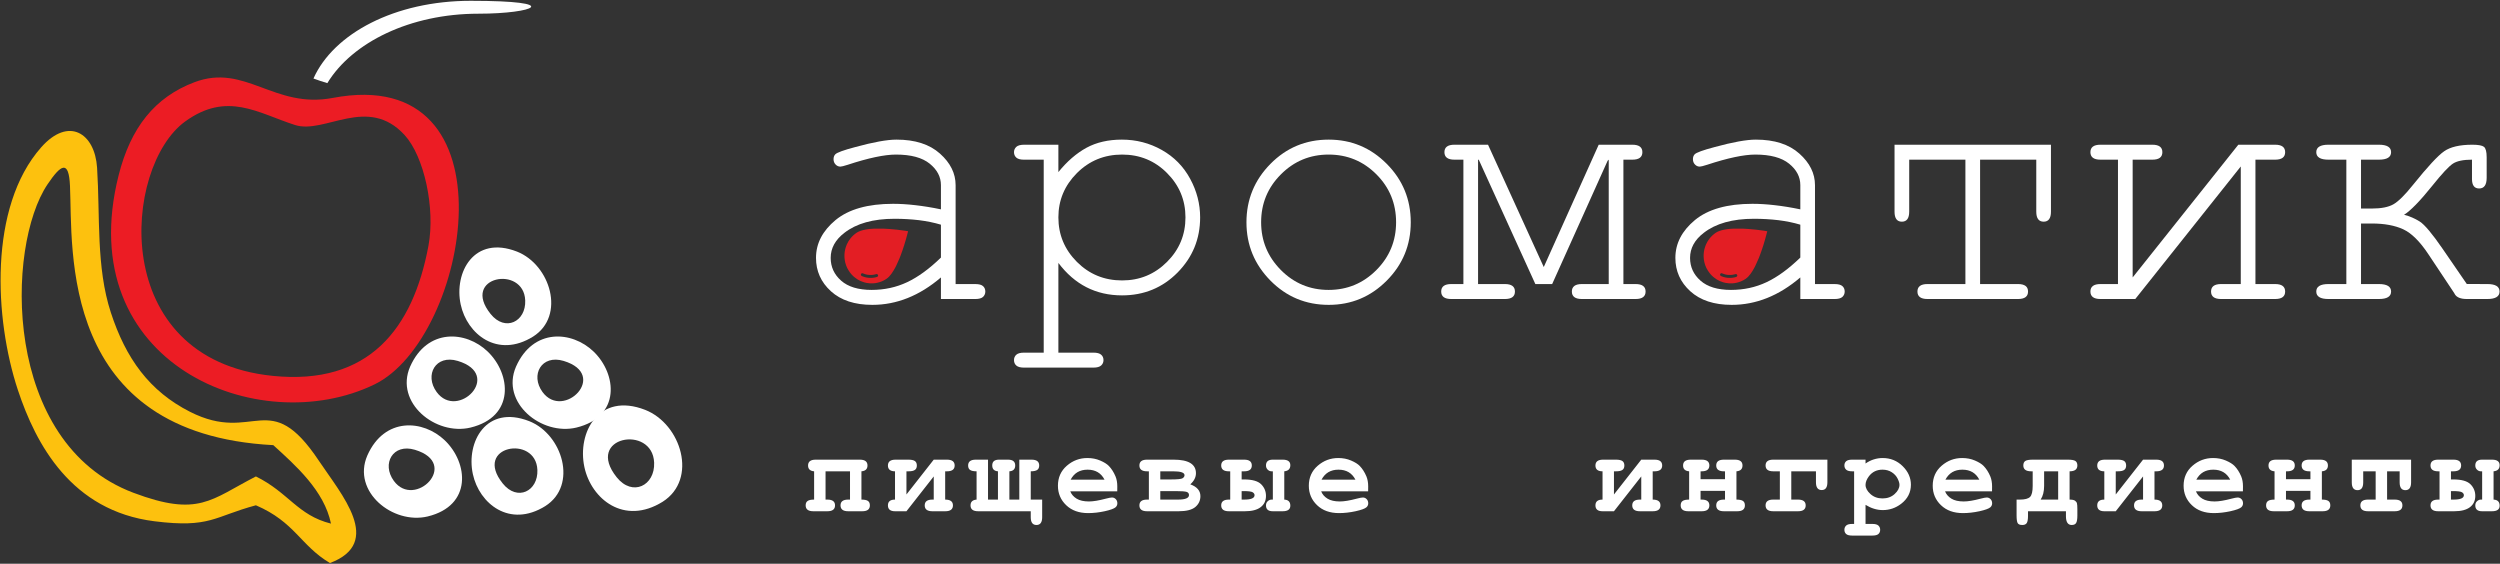
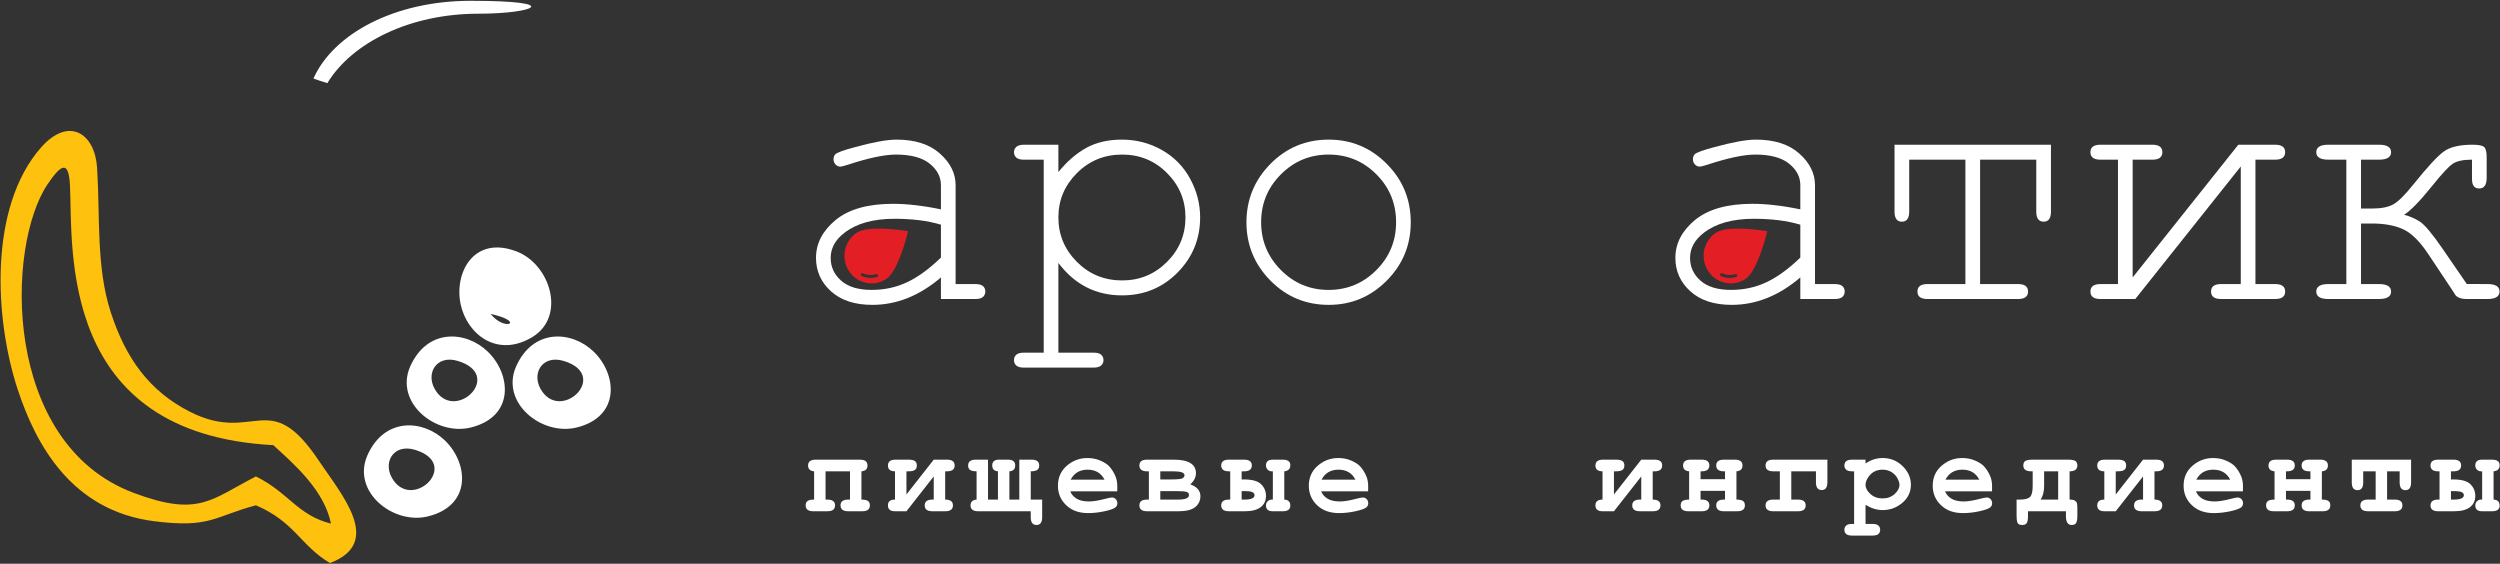
<svg xmlns="http://www.w3.org/2000/svg" width="204" height="46" viewBox="0 0 204 46" fill="none">
  <rect x="0" y="0" width="204" height="46" fill="#333333" stroke="none" />
  <g clip-path="url(#clip0_3635_2312)">
-     <path fill-rule="evenodd" clip-rule="evenodd" d="M34.959 20.071C33.695 26.821 30.102 31.469 22.259 30.672C8.777 29.302 10.024 13.594 15.111 9.912C18.544 7.428 21.033 9.227 24.078 10.202C26.494 10.976 30.008 7.737 33.014 11.018C34.609 12.759 35.536 16.989 34.959 20.071ZM15.865 6.709C12.634 7.931 10.663 10.407 9.679 14.307C5.799 29.696 21.126 35.953 30.564 31.365C38.283 27.612 42.314 5.109 27.147 7.991C22.362 8.901 20.008 5.143 15.865 6.709Z" fill="#EC1C24" />
    <path fill-rule="evenodd" clip-rule="evenodd" d="M22.301 36.324C24.109 37.973 26.456 40.031 27.008 42.727C24.278 42.046 23.558 40.196 20.882 38.877C17.209 40.762 16.222 42.218 10.887 40.21C0.169 36.175 0.465 20.108 3.878 15.042C4.974 13.416 5.615 13.011 5.711 15.167C5.941 20.363 4.768 35.402 22.301 36.324ZM1.458 31.822C2.922 36.244 5.818 41.688 12.608 42.536C17.163 43.105 17.444 42.154 20.882 41.231C24.073 42.602 24.516 44.514 26.924 45.944C31.336 44.28 27.86 40.355 26.014 37.589C21.953 31.505 20.768 36.266 15.509 33.605C12.185 31.921 10.263 29.239 9.043 25.498C7.835 21.79 8.177 17.677 7.922 13.684C7.743 10.873 5.612 9.475 3.358 12.025C-0.936 16.885 -0.461 26.024 1.458 31.822Z" fill="#FDC10E" />
    <path fill-rule="evenodd" clip-rule="evenodd" d="M45.992 29.451C49.727 30.576 45.975 34.324 44.269 31.987C43.255 30.596 44.186 28.907 45.992 29.451ZM42.106 29.919C40.833 32.862 44.191 35.57 47.031 34.891C50.679 34.004 50.344 30.521 48.433 28.684C46.668 26.989 43.507 26.753 42.106 29.919Z" fill="white" />
    <path fill-rule="evenodd" clip-rule="evenodd" d="M37.353 29.451C41.086 30.576 37.334 34.324 35.629 31.987C34.615 30.596 35.546 28.907 37.353 29.451ZM33.465 29.919C32.192 32.862 35.55 35.57 38.391 34.891C42.039 34.004 41.704 30.521 39.792 28.684C38.028 26.989 34.866 26.753 33.465 29.919Z" fill="white" />
    <path fill-rule="evenodd" clip-rule="evenodd" d="M33.86 36.704C37.594 37.828 33.842 41.576 32.137 39.239C31.122 37.848 32.053 36.159 33.86 36.704ZM29.973 37.171C28.7 40.115 32.058 42.822 34.898 42.143C38.546 41.257 38.212 37.773 36.3 35.937C34.536 34.24 31.374 34.005 29.973 37.171Z" fill="white" />
-     <path fill-rule="evenodd" clip-rule="evenodd" d="M41.024 39.452C38.563 36.378 43.735 35.437 43.851 38.348C43.919 40.079 42.216 40.939 41.024 39.452ZM44.493 41.299C47.174 39.599 45.898 35.434 43.176 34.363C39.673 32.999 38.022 36.068 38.584 38.684C39.104 41.098 41.584 43.109 44.493 41.299Z" fill="white" />
-     <path fill-rule="evenodd" clip-rule="evenodd" d="M50.324 38.946C47.663 35.624 53.253 34.608 53.378 37.753C53.452 39.625 51.611 40.554 50.324 38.946ZM54.072 40.943C56.969 39.105 55.59 34.603 52.649 33.446C48.863 31.973 47.079 35.29 47.687 38.116C48.248 40.725 50.928 42.899 54.072 40.943Z" fill="white" />
-     <path fill-rule="evenodd" clip-rule="evenodd" d="M40.032 25.618C37.57 22.544 42.743 21.603 42.858 24.514C42.927 26.245 41.223 27.105 40.032 25.618ZM43.501 27.465C46.181 25.765 44.906 21.6 42.184 20.529C38.68 19.165 37.03 22.234 37.593 24.849C38.111 27.264 40.592 29.275 43.501 27.465Z" fill="white" />
+     <path fill-rule="evenodd" clip-rule="evenodd" d="M40.032 25.618C42.927 26.245 41.223 27.105 40.032 25.618ZM43.501 27.465C46.181 25.765 44.906 21.6 42.184 20.529C38.68 19.165 37.03 22.234 37.593 24.849C38.111 27.264 40.592 29.275 43.501 27.465Z" fill="white" />
    <path fill-rule="evenodd" clip-rule="evenodd" d="M70.292 22.32C70.359 22.275 70.382 22.294 70.432 22.312C70.494 22.334 70.562 22.368 70.627 22.381L70.705 22.401C70.732 22.407 70.761 22.416 70.787 22.418C70.905 22.432 70.986 22.446 71.117 22.437C71.266 22.425 71.319 22.418 71.462 22.379C71.544 22.357 71.587 22.348 71.639 22.429C71.67 22.476 71.653 22.546 71.594 22.585C71.566 22.604 71.431 22.634 71.394 22.642C71.362 22.648 71.33 22.654 71.299 22.658L71.2 22.67C71.09 22.684 70.933 22.677 70.822 22.665C70.724 22.653 70.644 22.63 70.553 22.609C70.537 22.605 70.526 22.601 70.51 22.595C70.494 22.591 70.479 22.586 70.463 22.58C70.427 22.567 70.317 22.528 70.29 22.505C70.233 22.455 70.234 22.359 70.292 22.32ZM69.902 18.99C69.702 19.124 69.526 19.288 69.38 19.477C69.275 19.614 69.18 19.766 69.112 19.923C69.074 20.014 69.033 20.107 69.007 20.202L68.967 20.345C68.901 20.621 68.89 20.905 68.928 21.19C68.967 21.486 69.077 21.809 69.239 22.057C69.307 22.163 69.384 22.275 69.464 22.367C69.608 22.534 69.785 22.682 69.966 22.796C70.135 22.902 70.318 22.979 70.507 23.036C70.572 23.056 70.629 23.069 70.695 23.083C70.886 23.122 71.08 23.131 71.273 23.119C71.375 23.113 71.478 23.097 71.577 23.076C71.846 23.02 72.091 22.918 72.333 22.755C72.647 22.543 72.879 22.152 73.049 21.841C73.055 21.829 73.057 21.824 73.063 21.812C73.069 21.8 73.073 21.794 73.079 21.783C73.087 21.77 73.087 21.766 73.094 21.753L73.139 21.665C73.236 21.459 73.322 21.267 73.41 21.057L73.458 20.933C73.468 20.91 73.474 20.892 73.483 20.87C73.589 20.583 73.694 20.295 73.782 20.003C73.827 19.858 73.874 19.715 73.913 19.568L74.018 19.188C74.038 19.104 74.066 19.021 74.083 18.935C74.088 18.909 74.097 18.893 74.098 18.869L73.913 18.838C73.889 18.836 73.871 18.831 73.847 18.828L73.277 18.753C73.253 18.75 73.234 18.747 73.211 18.745C73.191 18.744 73.17 18.741 73.149 18.738C72.998 18.717 72.731 18.695 72.57 18.686L72.184 18.663C72.161 18.661 72.144 18.661 72.121 18.66L71.341 18.658L71.14 18.671C71.117 18.672 71.096 18.674 71.075 18.675C70.812 18.69 70.42 18.761 70.193 18.847C70.105 18.88 69.996 18.927 69.902 18.99Z" fill="#E31E24" />
    <path fill-rule="evenodd" clip-rule="evenodd" d="M26.711 6.783C28.738 3.455 33.474 1.118 39.039 1.118C43.608 1.118 46.095 0.066 38.404 0.066C32.215 0.066 27.215 2.742 25.578 6.407C25.947 6.541 26.323 6.671 26.711 6.783Z" fill="white" />
    <path d="M69.361 38.459H67.365V40.767H67.514C67.93 40.767 68.139 40.924 68.139 41.238C68.139 41.558 67.93 41.718 67.514 41.718H66.367C65.951 41.718 65.742 41.558 65.742 41.238C65.742 41.071 65.795 40.951 65.903 40.878C66.008 40.803 66.186 40.767 66.432 40.767V38.459C66.103 38.433 65.938 38.274 65.938 37.983C65.938 37.666 66.147 37.508 66.563 37.508H70.162C70.579 37.508 70.787 37.666 70.787 37.983C70.787 38.274 70.622 38.433 70.293 38.459V40.767C70.537 40.767 70.713 40.803 70.821 40.875C70.928 40.948 70.982 41.068 70.982 41.238C70.982 41.558 70.775 41.718 70.358 41.718H69.211C68.795 41.718 68.587 41.558 68.587 41.238C68.587 40.924 68.795 40.767 69.211 40.767H69.361V38.459ZM73.033 40.767V38.459C72.648 38.459 72.455 38.3 72.455 37.985C72.455 37.666 72.663 37.508 73.08 37.508H74.134C74.371 37.508 74.544 37.545 74.652 37.619C74.759 37.694 74.814 37.815 74.814 37.985C74.814 38.153 74.762 38.273 74.654 38.347C74.548 38.422 74.375 38.459 74.134 38.459H73.966V40.349L76.193 37.508H77.275C77.691 37.508 77.9 37.666 77.9 37.985C77.9 38.3 77.691 38.459 77.275 38.459H77.126V40.767C77.549 40.767 77.76 40.924 77.76 41.239C77.76 41.558 77.552 41.718 77.135 41.718H76.082C75.665 41.718 75.457 41.558 75.457 41.239C75.457 40.924 75.665 40.767 76.082 40.767H76.193V38.877L73.966 41.718H73.033C72.648 41.718 72.455 41.558 72.455 41.238C72.455 40.924 72.648 40.767 73.033 40.767ZM81.433 40.767V38.459C81.122 38.436 80.967 38.276 80.967 37.979C80.967 37.665 81.15 37.508 81.517 37.508H82.253C82.645 37.508 82.841 37.666 82.841 37.983C82.841 38.278 82.682 38.436 82.365 38.459V40.767H83.176V37.508H84.174C84.591 37.508 84.799 37.666 84.799 37.983C84.799 38.151 84.745 38.271 84.638 38.346C84.528 38.42 84.353 38.459 84.109 38.459V40.767H85.041V42.203C85.041 42.626 84.886 42.839 84.574 42.839C84.264 42.839 84.109 42.626 84.109 42.203V41.718H79.82C79.403 41.718 79.195 41.559 79.195 41.242C79.195 40.951 79.36 40.792 79.689 40.767V38.459C79.445 38.459 79.27 38.422 79.161 38.349C79.053 38.276 78.999 38.154 78.999 37.983C78.999 37.666 79.208 37.508 79.624 37.508H80.622V40.767H81.433ZM91.167 40.093H87.334C87.432 40.34 87.605 40.539 87.853 40.691C88.1 40.843 88.436 40.919 88.861 40.919C89.207 40.919 89.667 40.843 90.242 40.689C90.478 40.628 90.643 40.596 90.734 40.596C90.859 40.596 90.963 40.641 91.048 40.73C91.134 40.821 91.176 40.933 91.176 41.07C91.176 41.195 91.131 41.3 91.039 41.387C90.918 41.5 90.621 41.61 90.151 41.715C89.68 41.817 89.228 41.869 88.792 41.869C88.046 41.869 87.448 41.654 87 41.223C86.551 40.794 86.327 40.265 86.327 39.637C86.327 38.968 86.57 38.423 87.054 38.004C87.539 37.584 88.098 37.375 88.728 37.375C89.109 37.375 89.457 37.443 89.774 37.579C90.093 37.716 90.329 37.863 90.483 38.022C90.702 38.249 90.882 38.533 91.025 38.871C91.123 39.106 91.171 39.379 91.171 39.689L91.167 40.093ZM90.132 39.143C89.989 38.868 89.802 38.664 89.572 38.528C89.34 38.393 89.066 38.325 88.747 38.325C88.432 38.325 88.158 38.393 87.926 38.528C87.696 38.664 87.509 38.868 87.363 39.143H90.132ZM93.748 40.767V38.459H93.598C93.183 38.459 92.975 38.3 92.975 37.983C92.975 37.666 93.183 37.508 93.598 37.508H95.77C96.983 37.508 97.589 37.877 97.589 38.616C97.589 38.944 97.436 39.247 97.129 39.522C97.678 39.722 97.953 40.044 97.953 40.485C97.953 40.843 97.815 41.137 97.54 41.37C97.263 41.602 96.808 41.718 96.174 41.718H93.598C93.183 41.718 92.975 41.558 92.975 41.238C92.975 40.924 93.183 40.767 93.598 40.767H93.748ZM94.68 39.123H95.54C96.076 39.123 96.396 39.09 96.5 39.024C96.604 38.957 96.657 38.873 96.657 38.775C96.657 38.564 96.348 38.459 95.73 38.459H94.68V39.123ZM94.68 40.767H96.126C96.723 40.767 97.021 40.644 97.021 40.397C97.021 40.268 96.957 40.181 96.83 40.139C96.702 40.096 96.402 40.074 95.93 40.074H94.68V40.767ZM100.274 37.508H101.523C101.94 37.508 102.148 37.666 102.148 37.983C102.148 38.3 101.94 38.459 101.523 38.459H101.318V39.123H101.519C102.181 39.123 102.644 39.253 102.908 39.514C103.173 39.776 103.304 40.093 103.304 40.467C103.304 40.856 103.16 41.162 102.872 41.383C102.584 41.606 102.155 41.718 101.584 41.718H100.274C99.857 41.718 99.65 41.558 99.65 41.238C99.65 40.924 99.857 40.767 100.274 40.767H100.386V38.459H100.274C99.857 38.459 99.65 38.3 99.65 37.983C99.65 37.666 99.857 37.508 100.274 37.508ZM101.318 40.767H101.533C102.093 40.767 102.372 40.647 102.372 40.406C102.372 40.314 102.32 40.235 102.22 40.17C102.117 40.105 101.865 40.074 101.465 40.074H101.318V40.767ZM103.864 38.459H103.761C103.64 38.459 103.534 38.414 103.443 38.324C103.351 38.233 103.304 38.12 103.304 37.983C103.304 37.666 103.488 37.508 103.855 37.508H104.666C105.082 37.508 105.291 37.659 105.291 37.96C105.291 38.262 105.126 38.428 104.797 38.459V40.767C105.126 40.783 105.291 40.949 105.291 41.266C105.291 41.567 105.082 41.718 104.666 41.718H103.855C103.488 41.718 103.304 41.559 103.304 41.242C103.304 41.098 103.353 40.983 103.449 40.897C103.545 40.81 103.649 40.767 103.761 40.767H103.864V38.459ZM111.639 40.093H107.807C107.905 40.34 108.077 40.539 108.326 40.691C108.574 40.843 108.909 40.919 109.333 40.919C109.68 40.919 110.14 40.843 110.715 40.689C110.951 40.628 111.116 40.596 111.207 40.596C111.331 40.596 111.435 40.641 111.521 40.73C111.606 40.821 111.648 40.933 111.648 41.07C111.648 41.195 111.603 41.3 111.511 41.387C111.39 41.5 111.094 41.61 110.623 41.715C110.153 41.817 109.7 41.869 109.265 41.869C108.519 41.869 107.92 41.654 107.473 41.223C107.024 40.794 106.8 40.265 106.8 39.637C106.8 38.968 107.043 38.423 107.527 38.004C108.012 37.584 108.571 37.375 109.201 37.375C109.582 37.375 109.93 37.443 110.247 37.579C110.566 37.716 110.802 37.863 110.956 38.022C111.175 38.249 111.354 38.533 111.498 38.871C111.595 39.106 111.644 39.379 111.644 39.689L111.639 40.093ZM110.605 39.143C110.462 38.868 110.275 38.664 110.045 38.528C109.813 38.393 109.539 38.325 109.22 38.325C108.904 38.325 108.631 38.393 108.399 38.528C108.169 38.664 107.981 38.868 107.835 39.143H110.605ZM130.767 40.767V38.459C130.381 38.459 130.188 38.3 130.188 37.985C130.188 37.666 130.396 37.508 130.813 37.508H131.867C132.104 37.508 132.277 37.545 132.386 37.619C132.493 37.694 132.548 37.815 132.548 37.985C132.548 38.153 132.495 38.273 132.387 38.347C132.282 38.422 132.108 38.459 131.867 38.459H131.699V40.349L133.927 37.508H135.009C135.426 37.508 135.634 37.666 135.634 37.985C135.634 38.3 135.426 38.459 135.009 38.459H134.86V40.767C135.283 40.767 135.494 40.924 135.494 41.239C135.494 41.558 135.286 41.718 134.869 41.718H133.816C133.399 41.718 133.191 41.558 133.191 41.239C133.191 40.924 133.399 40.767 133.816 40.767H133.927V38.877L131.699 41.718H130.767C130.381 41.718 130.188 41.558 130.188 41.238C130.188 40.924 130.381 40.767 130.767 40.767ZM140.761 40.055H138.766V40.767H138.86C139.276 40.767 139.484 40.924 139.484 41.238C139.484 41.558 139.276 41.718 138.86 41.718H137.768C137.352 41.718 137.144 41.558 137.144 41.238C137.144 41.071 137.196 40.951 137.304 40.878C137.409 40.803 137.586 40.767 137.834 40.767V38.459C137.504 38.433 137.339 38.274 137.339 37.983C137.339 37.666 137.547 37.508 137.964 37.508H138.86C139.276 37.508 139.484 37.666 139.484 37.983C139.484 38.3 139.276 38.459 138.86 38.459H138.766V39.104H140.761V38.459H140.668C140.251 38.459 140.044 38.3 140.044 37.983C140.044 37.666 140.251 37.508 140.668 37.508H141.564C141.98 37.508 142.188 37.666 142.188 37.983C142.188 38.274 142.024 38.433 141.694 38.459V40.767C141.938 40.767 142.113 40.803 142.222 40.875C142.33 40.948 142.384 41.068 142.384 41.238C142.384 41.558 142.176 41.718 141.759 41.718H140.668C140.251 41.718 140.044 41.558 140.044 41.238C140.044 40.924 140.251 40.767 140.668 40.767H140.761V40.055ZM146.169 40.767H146.719C147.135 40.767 147.344 40.926 147.344 41.242C147.344 41.559 147.135 41.718 146.719 41.718H144.695C144.279 41.718 144.071 41.558 144.071 41.238C144.071 40.924 144.279 40.767 144.695 40.767H145.236V38.459H144.695C144.279 38.459 144.071 38.3 144.071 37.983C144.071 37.666 144.279 37.508 144.695 37.508H149.115V39.354C149.115 39.777 148.96 39.988 148.652 39.988C148.339 39.988 148.182 39.777 148.182 39.354V38.459H146.169V40.767ZM152.228 41.195V42.753H152.787C153.019 42.753 153.182 42.797 153.278 42.886C153.373 42.975 153.422 43.09 153.422 43.233C153.422 43.375 153.373 43.49 153.278 43.575C153.182 43.661 153.019 43.703 152.787 43.703H151.137C150.905 43.703 150.742 43.661 150.646 43.575C150.551 43.49 150.503 43.375 150.503 43.233C150.503 43.09 150.551 42.975 150.646 42.886C150.742 42.797 150.905 42.753 151.137 42.753H151.296V38.459H151.137C150.905 38.459 150.742 38.414 150.646 38.325C150.551 38.237 150.503 38.121 150.503 37.979C150.503 37.836 150.551 37.722 150.646 37.637C150.742 37.551 150.905 37.508 151.137 37.508H152.228V37.822C152.445 37.671 152.671 37.559 152.905 37.486C153.139 37.412 153.38 37.375 153.625 37.375C154.262 37.375 154.806 37.595 155.256 38.037C155.704 38.479 155.93 38.984 155.93 39.554C155.93 40.183 155.664 40.703 155.133 41.111C154.69 41.452 154.189 41.623 153.634 41.623C153.395 41.623 153.157 41.586 152.924 41.515C152.69 41.443 152.458 41.337 152.228 41.195ZM154.997 39.559C154.997 39.426 154.946 39.256 154.842 39.049C154.739 38.843 154.581 38.67 154.366 38.533C154.152 38.395 153.901 38.325 153.613 38.325C153.148 38.325 152.779 38.504 152.506 38.86C152.321 39.106 152.228 39.342 152.228 39.568C152.228 39.823 152.36 40.071 152.626 40.311C152.891 40.552 153.221 40.672 153.613 40.672C154.008 40.672 154.337 40.554 154.601 40.314C154.865 40.075 154.997 39.823 154.997 39.559ZM162.549 40.093H158.717C158.815 40.34 158.987 40.539 159.236 40.691C159.483 40.843 159.819 40.919 160.243 40.919C160.589 40.919 161.049 40.843 161.624 40.689C161.861 40.628 162.025 40.596 162.117 40.596C162.241 40.596 162.346 40.641 162.431 40.73C162.516 40.821 162.558 40.933 162.558 41.07C162.558 41.195 162.513 41.3 162.422 41.387C162.301 41.5 162.003 41.61 161.532 41.715C161.062 41.817 160.609 41.869 160.175 41.869C159.429 41.869 158.83 41.654 158.383 41.223C157.934 40.794 157.71 40.265 157.71 39.637C157.71 38.968 157.952 38.423 158.437 38.004C158.922 37.584 159.479 37.375 160.111 37.375C160.492 37.375 160.839 37.443 161.156 37.579C161.475 37.716 161.711 37.863 161.865 38.022C162.084 38.249 162.265 38.533 162.408 38.871C162.505 39.106 162.554 39.379 162.554 39.689L162.549 40.093ZM161.514 39.143C161.371 38.868 161.185 38.664 160.954 38.528C160.723 38.393 160.448 38.325 160.129 38.325C159.814 38.325 159.54 38.393 159.309 38.528C159.079 38.664 158.891 38.868 158.744 39.143H161.514ZM168.581 41.718H165.485V42.097C165.485 42.381 165.45 42.576 165.382 42.682C165.314 42.786 165.194 42.839 165.022 42.839C164.819 42.839 164.689 42.783 164.635 42.674C164.581 42.565 164.553 42.362 164.553 42.064V40.767H164.826C165.232 40.767 165.507 40.694 165.652 40.548C165.796 40.405 165.867 40.104 165.867 39.649V38.459C165.828 38.459 165.788 38.459 165.746 38.459C165.317 38.459 165.103 38.3 165.103 37.983C165.103 37.811 165.156 37.689 165.263 37.616C165.37 37.545 165.578 37.508 165.885 37.508H168.739C169.041 37.508 169.245 37.545 169.352 37.616C169.46 37.689 169.513 37.811 169.513 37.983C169.513 38.3 169.301 38.459 168.879 38.459V40.767C169.09 40.767 169.237 40.798 169.32 40.857C169.404 40.918 169.457 40.987 169.478 41.067C169.502 41.144 169.513 41.309 169.513 41.559V42.064C169.513 42.365 169.478 42.568 169.41 42.677C169.342 42.785 169.224 42.839 169.053 42.839C168.738 42.839 168.581 42.601 168.581 42.124V41.718ZM166.8 38.459V39.649C166.8 40.104 166.706 40.476 166.518 40.767H167.946V38.459H166.8ZM171.712 40.767V38.459C171.327 38.459 171.134 38.3 171.134 37.985C171.134 37.666 171.343 37.508 171.759 37.508H172.813C173.051 37.508 173.223 37.545 173.332 37.619C173.439 37.694 173.493 37.815 173.493 37.985C173.493 38.153 173.44 38.273 173.333 38.347C173.228 38.422 173.053 38.459 172.813 38.459H172.645V40.349L174.874 37.508H175.955C176.372 37.508 176.58 37.666 176.58 37.985C176.58 38.3 176.372 38.459 175.955 38.459H175.806V40.767C176.228 40.767 176.44 40.924 176.44 41.239C176.44 41.558 176.232 41.718 175.815 41.718H174.761C174.345 41.718 174.137 41.558 174.137 41.239C174.137 40.924 174.345 40.767 174.761 40.767H174.874V38.877L172.645 41.718H171.712C171.327 41.718 171.134 41.558 171.134 41.238C171.134 40.924 171.327 40.767 171.712 40.767ZM183.022 40.093H179.189C179.288 40.34 179.46 40.539 179.709 40.691C179.956 40.843 180.292 40.919 180.716 40.919C181.062 40.919 181.522 40.843 182.097 40.689C182.333 40.628 182.498 40.596 182.59 40.596C182.714 40.596 182.819 40.641 182.904 40.73C182.989 40.821 183.031 40.933 183.031 41.07C183.031 41.195 182.986 41.3 182.895 41.387C182.773 41.5 182.476 41.61 182.006 41.715C181.535 41.817 181.082 41.869 180.648 41.869C179.901 41.869 179.303 41.654 178.855 41.223C178.407 40.794 178.182 40.265 178.182 39.637C178.182 38.968 178.425 38.423 178.91 38.004C179.395 37.584 179.953 37.375 180.583 37.375C180.965 37.375 181.313 37.443 181.629 37.579C181.948 37.716 182.184 37.863 182.338 38.022C182.558 38.249 182.738 38.533 182.881 38.871C182.979 39.106 183.027 39.379 183.027 39.689L183.022 40.093ZM181.987 39.143C181.844 38.868 181.658 38.664 181.428 38.528C181.196 38.393 180.921 38.325 180.602 38.325C180.287 38.325 180.013 38.393 179.782 38.528C179.552 38.664 179.364 38.868 179.218 39.143H181.987ZM188.531 40.055H186.536V40.767H186.629C187.046 40.767 187.254 40.924 187.254 41.238C187.254 41.558 187.046 41.718 186.629 41.718H185.538C185.121 41.718 184.913 41.558 184.913 41.238C184.913 41.071 184.966 40.951 185.074 40.878C185.179 40.803 185.356 40.767 185.603 40.767V38.459C185.274 38.433 185.109 38.274 185.109 37.983C185.109 37.666 185.317 37.508 185.734 37.508H186.629C187.046 37.508 187.254 37.666 187.254 37.983C187.254 38.3 187.046 38.459 186.629 38.459H186.536V39.104H188.531V38.459H188.438C188.021 38.459 187.813 38.3 187.813 37.983C187.813 37.666 188.021 37.508 188.438 37.508H189.333C189.75 37.508 189.958 37.666 189.958 37.983C189.958 38.274 189.793 38.433 189.464 38.459V40.767C189.708 40.767 189.883 40.803 189.992 40.875C190.099 40.948 190.153 41.068 190.153 41.238C190.153 41.558 189.946 41.718 189.529 41.718H188.438C188.021 41.718 187.813 41.558 187.813 41.238C187.813 40.924 188.021 40.767 188.438 40.767H188.531V40.055ZM194.787 38.459V40.767H195.412C195.828 40.767 196.037 40.924 196.037 41.238C196.037 41.558 195.828 41.718 195.412 41.718H193.23C192.813 41.718 192.605 41.558 192.605 41.238C192.605 40.924 192.813 40.767 193.23 40.767H193.854V38.459H192.838V39.362C192.838 39.785 192.684 39.998 192.375 39.998C192.062 39.998 191.905 39.785 191.905 39.362V37.508H196.745V39.362C196.745 39.785 196.589 39.998 196.277 39.998C195.968 39.998 195.812 39.785 195.812 39.362V38.459H194.787ZM198.954 37.508H200.204C200.62 37.508 200.828 37.666 200.828 37.983C200.828 38.3 200.62 38.459 200.204 38.459H199.998V39.123H200.198C200.861 39.123 201.324 39.253 201.588 39.514C201.851 39.776 201.984 40.093 201.984 40.467C201.984 40.856 201.839 41.162 201.553 41.383C201.263 41.606 200.834 41.718 200.264 41.718H198.954C198.538 41.718 198.329 41.558 198.329 41.238C198.329 40.924 198.538 40.767 198.954 40.767H199.066V38.459H198.954C198.538 38.459 198.329 38.3 198.329 37.983C198.329 37.666 198.538 37.508 198.954 37.508ZM199.998 40.767H200.213C200.772 40.767 201.052 40.647 201.052 40.406C201.052 40.314 201.001 40.235 200.899 40.17C200.797 40.105 200.545 40.074 200.144 40.074H199.998V40.767ZM202.543 38.459H202.44C202.319 38.459 202.214 38.414 202.122 38.324C202.03 38.233 201.984 38.12 201.984 37.983C201.984 37.666 202.167 37.508 202.534 37.508H203.345C203.761 37.508 203.97 37.659 203.97 37.96C203.97 38.262 203.805 38.428 203.475 38.459V40.767C203.805 40.783 203.97 40.949 203.97 41.266C203.97 41.567 203.761 41.718 203.345 41.718H202.534C202.167 41.718 201.984 41.559 201.984 41.242C201.984 41.098 202.032 40.983 202.128 40.897C202.225 40.81 202.329 40.767 202.44 40.767H202.543V38.459Z" fill="white" />
    <path d="M76.78 24.4V22.639C75.032 24.133 73.168 24.877 71.182 24.877C69.741 24.877 68.617 24.505 67.803 23.766C66.99 23.026 66.586 22.119 66.586 21.042C66.586 19.861 67.122 18.834 68.188 17.951C69.259 17.073 70.822 16.631 72.872 16.631C73.426 16.631 74.025 16.666 74.678 16.741C75.325 16.815 76.026 16.924 76.78 17.083V15.103C76.78 14.434 76.473 13.849 75.865 13.357C75.252 12.861 74.337 12.613 73.11 12.613C72.175 12.613 70.86 12.891 69.171 13.447C68.859 13.546 68.665 13.596 68.577 13.596C68.422 13.596 68.29 13.536 68.183 13.422C68.071 13.308 68.017 13.159 68.017 12.986C68.017 12.822 68.066 12.693 68.159 12.593C68.295 12.45 68.836 12.251 69.78 12.003C71.265 11.596 72.394 11.393 73.154 11.393C74.673 11.393 75.855 11.775 76.702 12.534C77.554 13.293 77.978 14.151 77.978 15.109V23.18H79.585C79.881 23.18 80.091 23.235 80.217 23.349C80.339 23.458 80.402 23.607 80.402 23.791C80.402 23.964 80.339 24.108 80.217 24.227C80.091 24.341 79.881 24.4 79.585 24.4H76.78ZM76.78 18.334C76.215 18.165 75.621 18.045 74.989 17.966C74.361 17.892 73.694 17.852 72.998 17.852C71.25 17.852 69.887 18.234 68.904 18.998C68.159 19.568 67.784 20.253 67.784 21.042C67.784 21.781 68.066 22.397 68.636 22.902C69.205 23.404 70.033 23.657 71.124 23.657C72.165 23.657 73.129 23.448 74.025 23.026C74.916 22.605 75.835 21.935 76.78 21.018V18.334Z" fill="white" />
    <path d="M86.364 11.81V14.042C87.075 13.164 87.84 12.504 88.657 12.057C89.471 11.616 90.435 11.393 91.545 11.393C92.718 11.393 93.808 11.676 94.801 12.236C95.799 12.797 96.569 13.581 97.113 14.583C97.659 15.585 97.931 16.637 97.931 17.738C97.931 19.494 97.318 20.992 96.091 22.238C94.859 23.483 93.35 24.103 91.559 24.103C89.422 24.103 87.694 23.22 86.364 21.454V28.776H89.228C89.519 28.776 89.729 28.831 89.855 28.945C89.982 29.054 90.045 29.203 90.045 29.386C90.045 29.56 89.982 29.704 89.855 29.823C89.729 29.937 89.519 29.997 89.228 29.997H83.56C83.268 29.997 83.059 29.942 82.932 29.828C82.806 29.719 82.742 29.57 82.742 29.386C82.742 29.203 82.806 29.054 82.932 28.945C83.059 28.831 83.268 28.776 83.56 28.776H85.167V13.03H83.56C83.268 13.03 83.059 12.975 82.932 12.861C82.806 12.748 82.742 12.599 82.742 12.419C82.742 12.246 82.806 12.102 82.932 11.983C83.059 11.869 83.268 11.81 83.56 11.81H86.364ZM96.734 17.738C96.734 16.334 96.232 15.123 95.23 14.121C94.231 13.115 93.005 12.613 91.564 12.613C90.109 12.613 88.882 13.119 87.874 14.127C86.866 15.138 86.364 16.344 86.364 17.738C86.364 19.147 86.866 20.357 87.874 21.369C88.882 22.377 90.109 22.883 91.564 22.883C92.996 22.883 94.217 22.381 95.225 21.374C96.232 20.372 96.734 19.157 96.734 17.738Z" fill="white" />
    <path d="M115.118 18.14C115.118 20 114.465 21.587 113.156 22.902C111.847 24.217 110.27 24.877 108.424 24.877C106.555 24.877 104.973 24.217 103.668 22.897C102.363 21.573 101.711 19.99 101.711 18.14C101.711 16.284 102.363 14.697 103.668 13.373C104.973 12.052 106.555 11.393 108.424 11.393C110.27 11.393 111.847 12.052 113.156 13.367C114.465 14.682 115.118 16.275 115.118 18.14ZM113.921 18.135C113.921 16.602 113.385 15.302 112.314 14.226C111.238 13.149 109.938 12.613 108.415 12.613C106.891 12.613 105.591 13.154 104.515 14.236C103.443 15.312 102.908 16.612 102.908 18.135C102.908 19.648 103.443 20.943 104.515 22.029C105.591 23.116 106.891 23.657 108.415 23.657C109.938 23.657 111.238 23.116 112.314 22.034C113.385 20.958 113.921 19.658 113.921 18.135Z" fill="white" />
-     <path d="M126.657 23.179H125.284L120.669 13.039L120.61 13.029V23.179H122.801C123.346 23.179 123.619 23.383 123.619 23.79C123.619 24.196 123.346 24.399 122.801 24.399H118.42C117.874 24.399 117.602 24.196 117.602 23.79C117.602 23.383 117.874 23.179 118.42 23.179H119.413V13.029H118.682C118.137 13.029 117.865 12.825 117.865 12.418C117.865 12.012 118.137 11.809 118.682 11.809H121.423L125.971 21.79L130.454 11.809H133.2C133.745 11.809 134.018 12.012 134.018 12.418C134.018 12.825 133.745 13.029 133.2 13.029H132.47V23.179H133.462C134.008 23.179 134.28 23.383 134.28 23.79C134.28 24.196 134.008 24.399 133.462 24.399H129.081C128.537 24.399 128.264 24.196 128.264 23.79C128.264 23.383 128.537 23.179 129.081 23.179H131.272V13.029L131.184 13.113L126.657 23.179Z" fill="white" />
    <path d="M146.906 24.4V22.639C145.158 24.133 143.293 24.877 141.307 24.877C139.866 24.877 138.742 24.505 137.928 23.766C137.115 23.026 136.711 22.119 136.711 21.042C136.711 19.861 137.247 18.834 138.313 17.951C139.384 17.073 140.946 16.631 142.997 16.631C143.551 16.631 144.15 16.666 144.803 16.741C145.45 16.815 146.151 16.924 146.906 17.083V15.103C146.906 14.434 146.599 13.849 145.991 13.357C145.377 12.861 144.462 12.613 143.235 12.613C142.3 12.613 140.986 12.891 139.296 13.447C138.985 13.546 138.79 13.596 138.702 13.596C138.546 13.596 138.415 13.536 138.308 13.422C138.196 13.308 138.143 13.159 138.143 12.986C138.143 12.822 138.191 12.693 138.284 12.593C138.42 12.45 138.961 12.251 139.905 12.003C141.39 11.596 142.519 11.393 143.279 11.393C144.798 11.393 145.981 11.775 146.828 12.534C147.679 13.293 148.103 14.151 148.103 15.109V23.18H149.709C150.006 23.18 150.215 23.235 150.342 23.349C150.464 23.458 150.527 23.607 150.527 23.791C150.527 23.964 150.464 24.108 150.342 24.227C150.215 24.341 150.006 24.4 149.709 24.4H146.906ZM146.906 18.334C146.341 18.165 145.747 18.045 145.114 17.966C144.486 17.892 143.819 17.852 143.123 17.852C141.375 17.852 140.012 18.234 139.029 18.998C138.284 19.568 137.909 20.253 137.909 21.042C137.909 21.781 138.191 22.397 138.761 22.902C139.33 23.404 140.158 23.657 141.249 23.657C142.291 23.657 143.254 23.448 144.15 23.026C145.041 22.605 145.961 21.935 146.906 21.018V18.334Z" fill="white" />
    <path d="M161.575 13.029V23.179H164.671C165.216 23.179 165.488 23.383 165.488 23.79C165.488 24.196 165.216 24.399 164.671 24.399H157.281C156.736 24.399 156.463 24.196 156.463 23.79C156.463 23.383 156.736 23.179 157.281 23.179H160.377V13.029H155.791V17.27C155.791 17.816 155.591 18.089 155.192 18.089C154.793 18.089 154.594 17.816 154.594 17.275V11.809H167.358V17.275C167.358 17.816 167.159 18.089 166.764 18.089C166.36 18.089 166.16 17.816 166.16 17.27V13.029H161.575Z" fill="white" />
    <path d="M174.239 24.399H171.396C170.851 24.399 170.578 24.196 170.578 23.79C170.578 23.383 170.851 23.179 171.396 23.179H172.827V13.029H171.396C170.851 13.029 170.578 12.825 170.578 12.418C170.578 12.012 170.851 11.809 171.396 11.809H175.632C176.177 11.809 176.449 12.012 176.449 12.418C176.449 12.825 176.177 13.029 175.632 13.029H174.025V22.638L182.647 11.809H185.65C186.196 11.809 186.468 12.012 186.468 12.418C186.468 12.825 186.196 13.029 185.65 13.029H184.044V23.179H185.65C186.196 23.179 186.468 23.383 186.468 23.79C186.468 24.196 186.196 24.399 185.65 24.399H181.24C180.695 24.399 180.422 24.196 180.422 23.79C180.422 23.383 180.695 23.179 181.24 23.179H182.847V13.584L174.239 24.399Z" fill="white" />
    <path d="M201.714 13.029C201.008 13.029 200.488 13.138 200.161 13.351C199.83 13.565 199.266 14.17 198.467 15.167C197.459 16.422 196.69 17.206 196.17 17.524C196.627 17.642 197.055 17.826 197.454 18.079C197.849 18.332 198.467 19.067 199.3 20.277L201.29 23.174L202.97 23.179C203.632 23.179 203.963 23.383 203.963 23.79C203.963 24.196 203.632 24.399 202.97 24.399H201.29C200.809 24.399 200.482 24.275 200.322 24.022C200.293 23.963 200.249 23.883 200.181 23.79L198.151 20.738C197.464 19.701 196.782 19.027 196.101 18.709C195.419 18.396 194.567 18.238 193.536 18.238H192.659V23.179H194.119C194.782 23.179 195.113 23.383 195.113 23.79C195.113 24.196 194.782 24.399 194.119 24.399H190.001C189.338 24.399 189.008 24.196 189.008 23.79C189.008 23.383 189.338 23.179 190.001 23.179H191.462V13.029H190.001C189.338 13.029 189.008 12.825 189.008 12.418C189.008 12.012 189.338 11.809 190.001 11.809H194.119C194.782 11.809 195.113 12.012 195.113 12.418C195.113 12.825 194.782 13.029 194.119 13.029H192.659V17.017H193.54C194.31 17.017 194.893 16.903 195.303 16.67C195.712 16.437 196.252 15.901 196.924 15.058C198.092 13.609 198.929 12.701 199.441 12.345C199.952 11.987 200.721 11.809 201.743 11.809C202.229 11.809 202.546 11.868 202.692 11.982C202.839 12.101 202.912 12.384 202.912 12.84V14.507C202.912 15.087 202.707 15.38 202.298 15.38C201.908 15.38 201.714 15.122 201.714 14.606V13.029Z" fill="white" />
    <path fill-rule="evenodd" clip-rule="evenodd" d="M140.401 22.32C140.468 22.275 140.492 22.294 140.541 22.312C140.603 22.334 140.671 22.368 140.737 22.381L140.814 22.401C140.841 22.407 140.87 22.416 140.896 22.418C141.015 22.432 141.095 22.446 141.226 22.437C141.376 22.425 141.428 22.418 141.571 22.379C141.653 22.357 141.696 22.348 141.749 22.429C141.779 22.476 141.762 22.546 141.703 22.585C141.676 22.604 141.54 22.634 141.503 22.642C141.472 22.648 141.44 22.654 141.408 22.658L141.31 22.67C141.2 22.684 141.042 22.677 140.932 22.665C140.834 22.653 140.754 22.63 140.663 22.609C140.646 22.605 140.636 22.601 140.619 22.595C140.603 22.591 140.588 22.586 140.572 22.58C140.537 22.567 140.426 22.528 140.399 22.505C140.342 22.455 140.343 22.359 140.401 22.32ZM140.011 18.99C139.811 19.124 139.636 19.288 139.49 19.477C139.385 19.614 139.29 19.766 139.222 19.923C139.183 20.014 139.142 20.107 139.117 20.202L139.077 20.345C139.01 20.621 139 20.905 139.037 21.19C139.077 21.486 139.186 21.809 139.348 22.057C139.416 22.163 139.493 22.275 139.573 22.367C139.718 22.534 139.895 22.682 140.075 22.796C140.244 22.902 140.427 22.979 140.616 23.036C140.681 23.056 140.739 23.069 140.805 23.083C140.996 23.122 141.189 23.131 141.383 23.119C141.484 23.113 141.587 23.097 141.686 23.076C141.956 23.02 142.2 22.918 142.442 22.755C142.756 22.543 142.989 22.152 143.158 21.841C143.164 21.829 143.166 21.824 143.172 21.812C143.178 21.8 143.182 21.794 143.189 21.783C143.196 21.77 143.196 21.766 143.203 21.753L143.248 21.665C143.344 21.459 143.431 21.267 143.519 21.057L143.567 20.933C143.577 20.91 143.583 20.892 143.592 20.87C143.698 20.583 143.802 20.295 143.892 20.003C143.936 19.858 143.984 19.715 144.022 19.568L144.126 19.188C144.147 19.104 144.175 19.021 144.192 18.935C144.197 18.909 144.207 18.893 144.207 18.869L144.022 18.838C143.999 18.836 143.981 18.831 143.956 18.828L143.386 18.753C143.362 18.75 143.343 18.747 143.32 18.745C143.3 18.744 143.279 18.741 143.258 18.738C143.107 18.717 142.84 18.695 142.68 18.686L142.294 18.663C142.271 18.661 142.254 18.661 142.23 18.66L141.451 18.658L141.249 18.671C141.226 18.672 141.206 18.674 141.184 18.675C140.922 18.69 140.53 18.761 140.303 18.847C140.215 18.88 140.105 18.927 140.011 18.99Z" fill="#E31E24" />
  </g>
  <defs>
    <clipPath id="clip0_3635_2312">
      <rect width="204" height="46" fill="white" />
    </clipPath>
  </defs>
</svg>